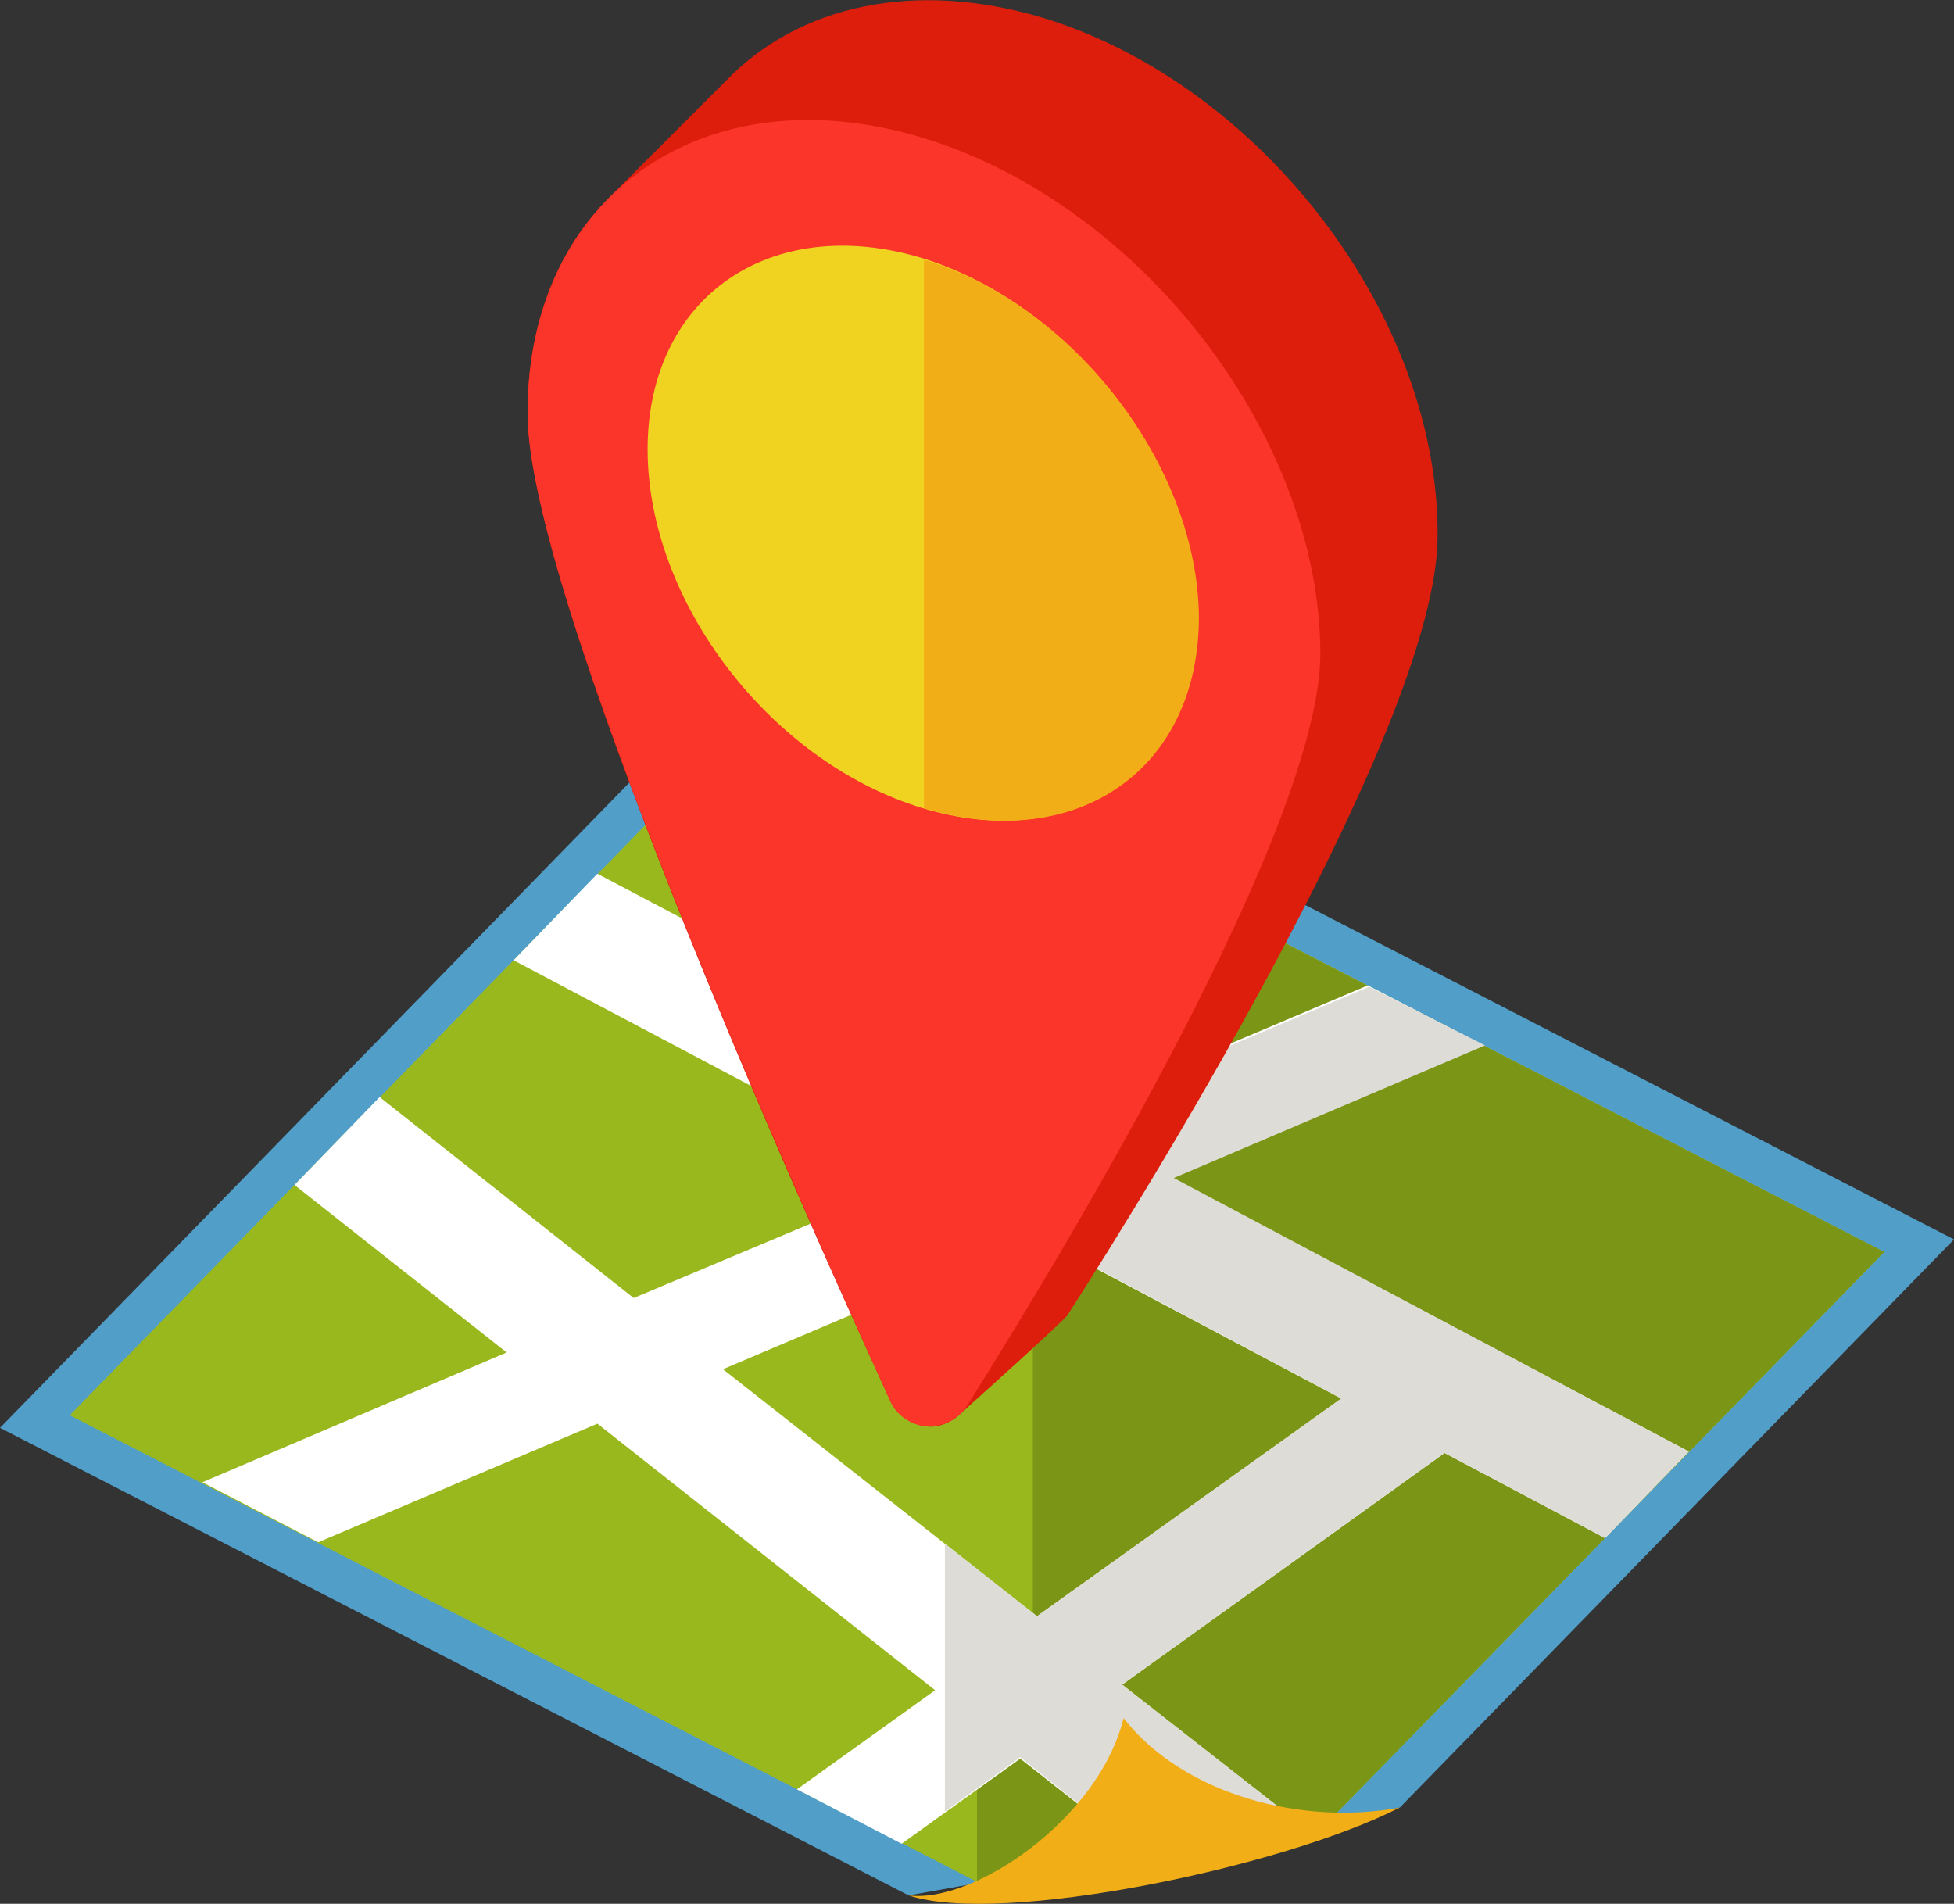
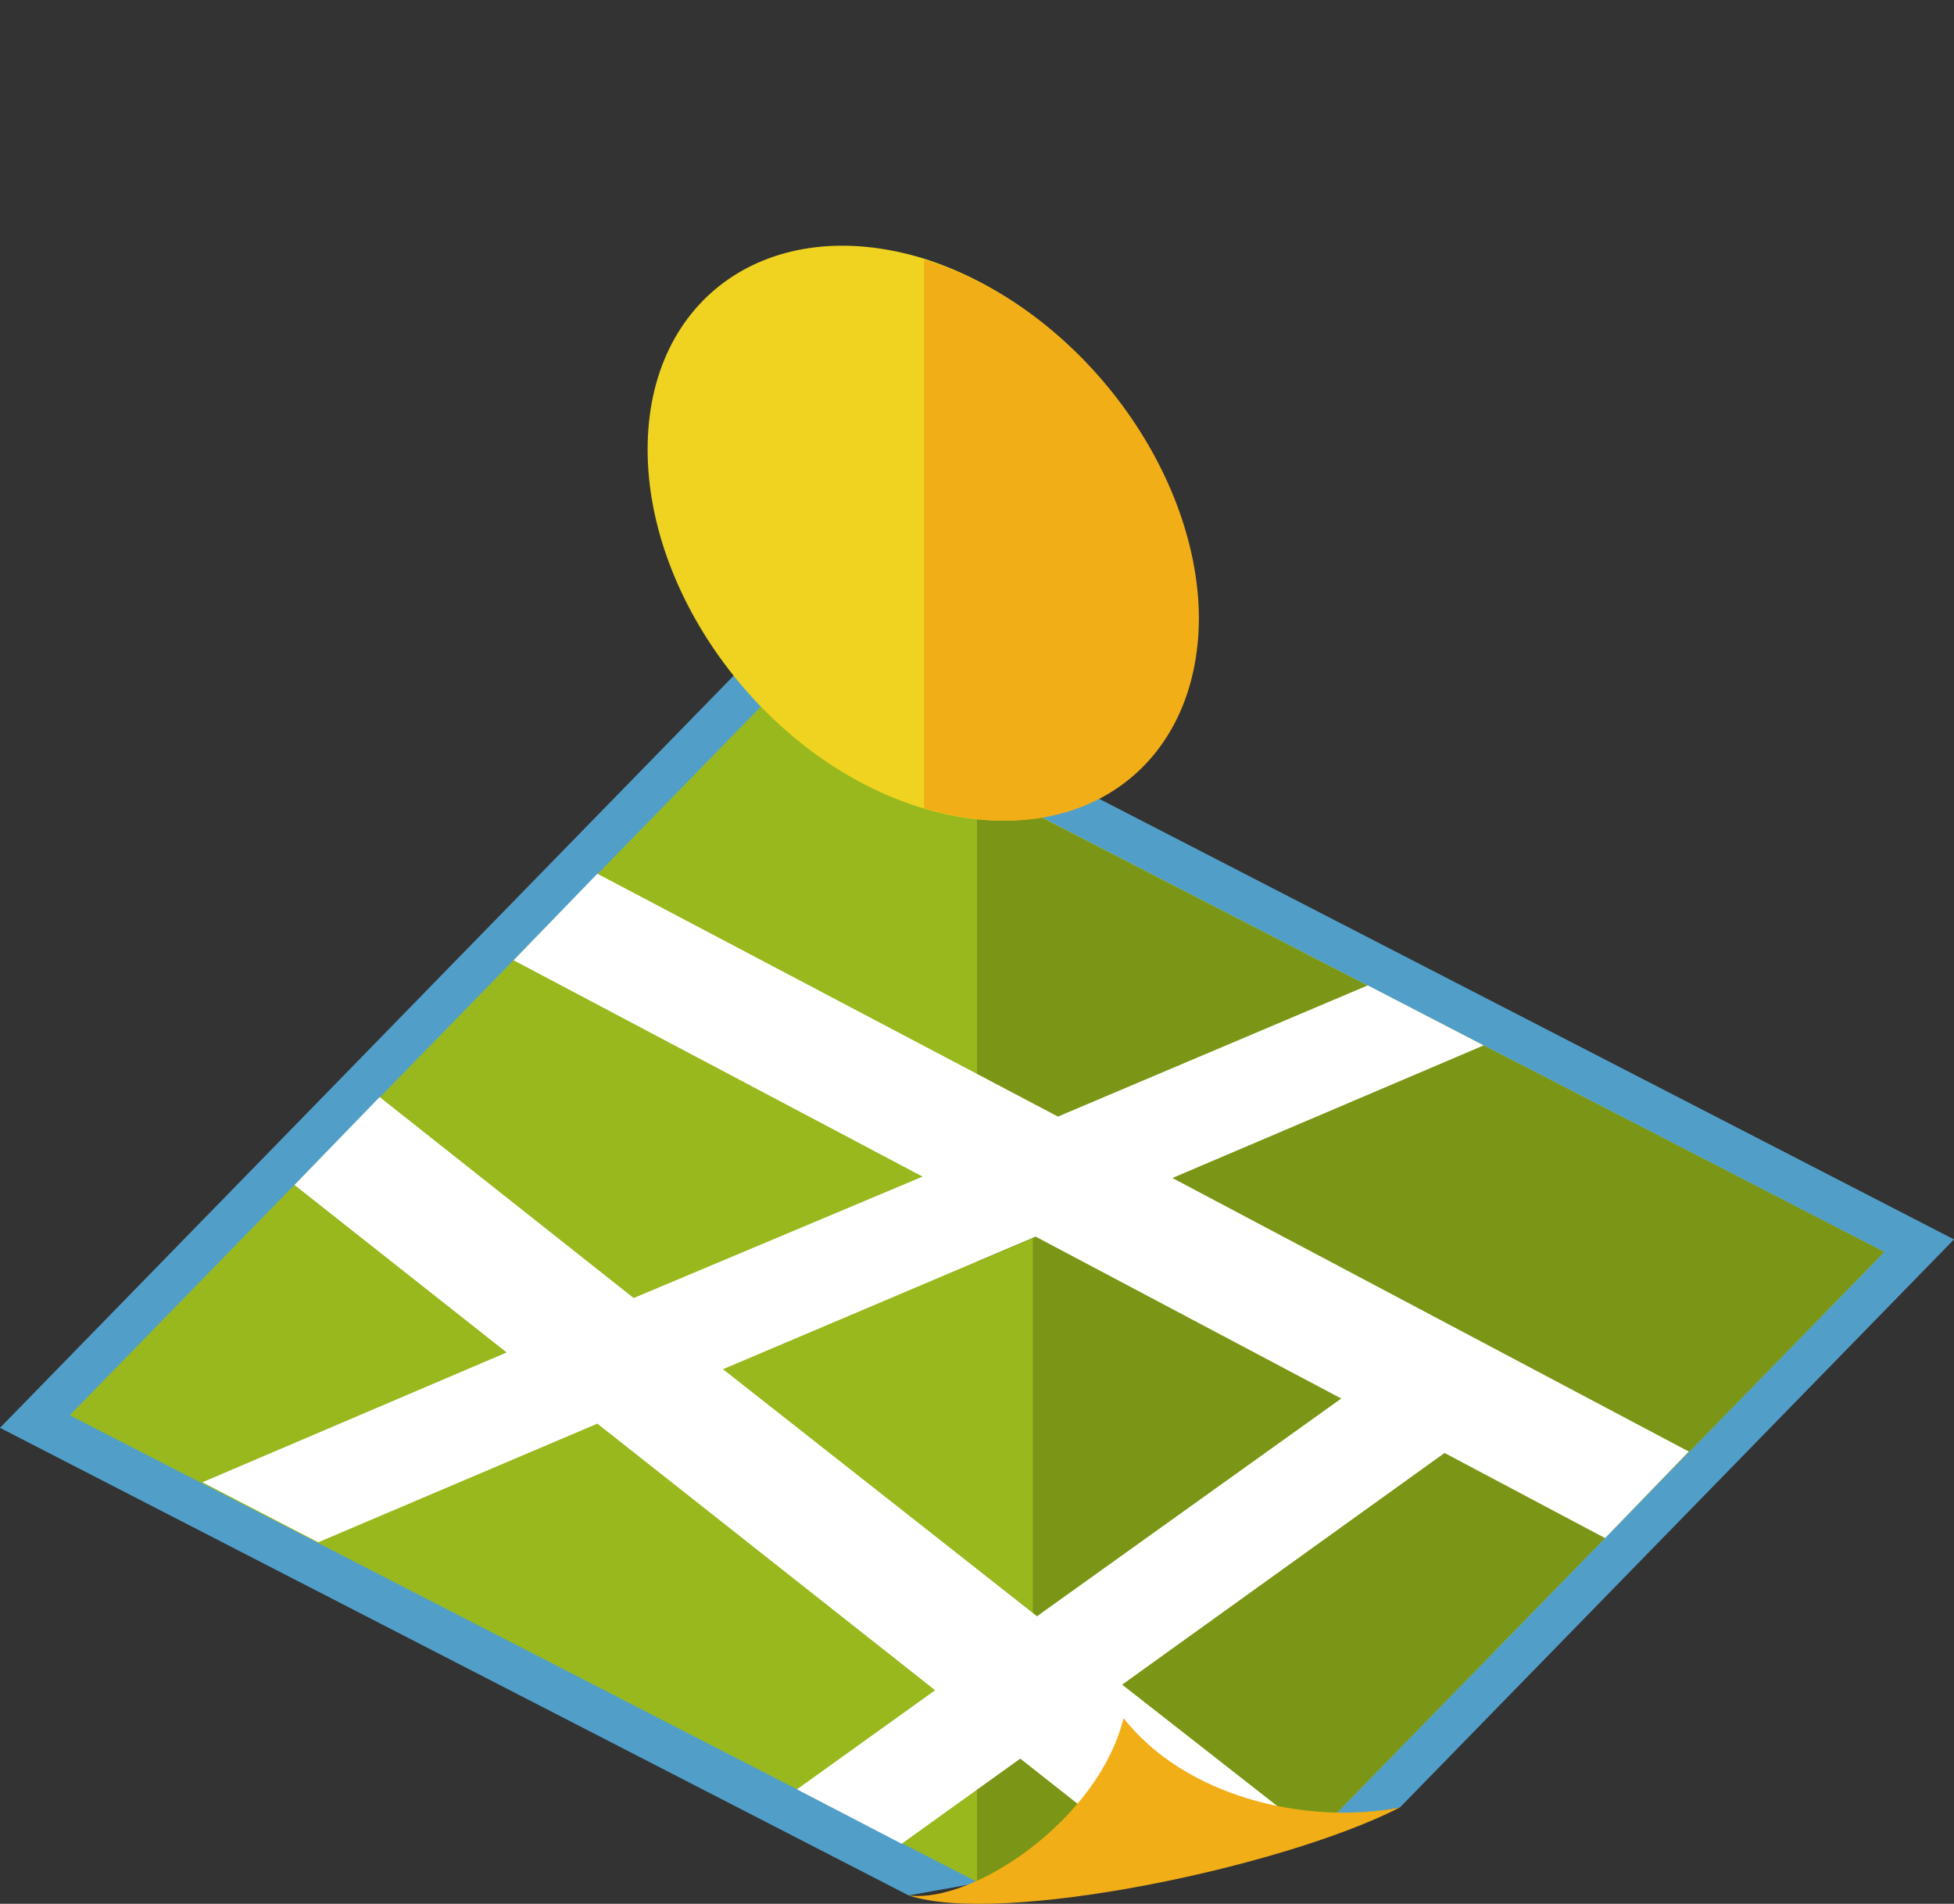
<svg xmlns="http://www.w3.org/2000/svg" version="1.1" id="レイヤー_1" x="0px" y="0px" viewBox="0 0 140 136.4" style="enable-background:new 0 0 140 136.4;" xml:space="preserve">
  <rect x="0" y="0" width="140" height="136.4" fill="#333333" stroke="none" />
  <style type="text/css">
	.st0{fill:#519FC9;}
	.st1{fill:#99B81D;}
	.st2{fill:#7B9616;}
	.st3{fill:#FFFFFF;}
	.st4{fill:#DEDCD6;}
	.st5{fill:#F2AE17;}
	.st6{fill:#DD1E0C;}
	.st7{fill:#FC352A;}
	.st8{fill:#F0D320;}
</style>
  <g>
    <polygon class="st0" points="140,88.8 55.6,45.3 0,102.3 65.1,135.8 100.3,129.5  " />
    <g>
      <polygon class="st1" points="135,89.7 56.1,49 5,101.4 71.5,135.6 94.2,131.5   " />
      <polygon class="st2" points="70,56.2 70,134.8 70,134.8 71.5,135.6 94.2,131.5 135,89.7 70,56.2   " />
    </g>
    <g>
      <polygon class="st1" points="51.8,98.1 74.3,115.8 96.1,100.2 74.3,88.6   " />
      <polygon class="st2" points="74.3,88.6 74,88.7 74,88.7 74,115.6 74,115.6 74.3,115.8 96.1,100.2 74.3,88.6   " />
    </g>
    <g>
      <path class="st3" d="M94.2,131.5l-13.8-10.8l23.1-16.6l11.5,6.1l6-6.2l-37-19.6l22.3-9.5l-8.3-4.3l-22.2,9.4L42.8,62.6l-6,6.2    l29.3,15.5L45.4,93L27.2,78.6l-6.1,6.3l15.2,12l-21.8,9.3l8.3,4.3l20-8.5L67,121.1l-9.9,7.1l7.5,3.9l8.5-6.1l9.9,7.8l10.9-2    L94.2,131.5z M74.3,115.8L51.8,98.1l22.4-9.5l21.9,11.6L74.3,115.8z" />
-       <polygon class="st4" points="98.1,70.7 75.9,80.1 67.7,75.8 67.7,75.8 67.7,91.3 67.7,91.3 74.3,88.6 96.1,100.2 74.3,115.8     67.7,110.6 67.7,129.8 73.1,125.9 83,133.8 93.9,131.8 94.2,131.5 80.4,120.7 103.5,104.1 115,110.2 121,104 84.1,84.4     106.4,74.9 98.1,70.7   " />
    </g>
    <path class="st5" d="M65.1,135.8c6.6,2.2,26.8-2,35.2-6.3c-6.8,1.3-15.4-0.8-19.8-6.4C78.7,130.4,69.7,136.4,65.1,135.8z" />
-     <path class="st6" d="M74.8,1.3C65.5-1.5,57.2,0.4,52,5.8c0,0-8.5,8.5-8.5,8.5c-3.6,3.7-5.7,8.9-5.7,15.3c0,12.8,19.1,55.8,26,70.8   c0.5,1,1.5,1.7,2.6,1.8c0.9,0.1,1.7-0.3,2.3-0.8c0.3-0.3,7.6-6.8,7.8-7.2c6.3-9.8,26.5-42.6,26.5-55.8   C103.1,22.7,90.4,6.1,74.8,1.3z" />
-     <path class="st7" d="M69.3,100.7c-0.6,1-1.7,1.5-2.9,1.5c-1.1-0.1-2.2-0.8-2.6-1.8c-6.8-15-26-58-26-70.8   c0-15.6,12.7-24.5,28.4-19.7c15.6,4.8,28.4,21.4,28.4,37C94.5,59.3,76.6,89.1,69.3,100.7z" />
    <g>
      <path class="st8" d="M85.8,44.2c0,10.9-8.8,17-19.7,13.7c-10.9-3.3-19.7-14.8-19.7-25.7c0-10.9,8.8-17,19.7-13.7    C77,21.9,85.8,33.4,85.8,44.2z" />
      <path class="st5" d="M66.2,18.6v39.3c2,0.6,3.9,0.9,5.8,0.9c8.1,0,13.9-5.7,13.9-14.6C85.8,33.4,77,21.9,66.2,18.6L66.2,18.6z" />
    </g>
  </g>
</svg>